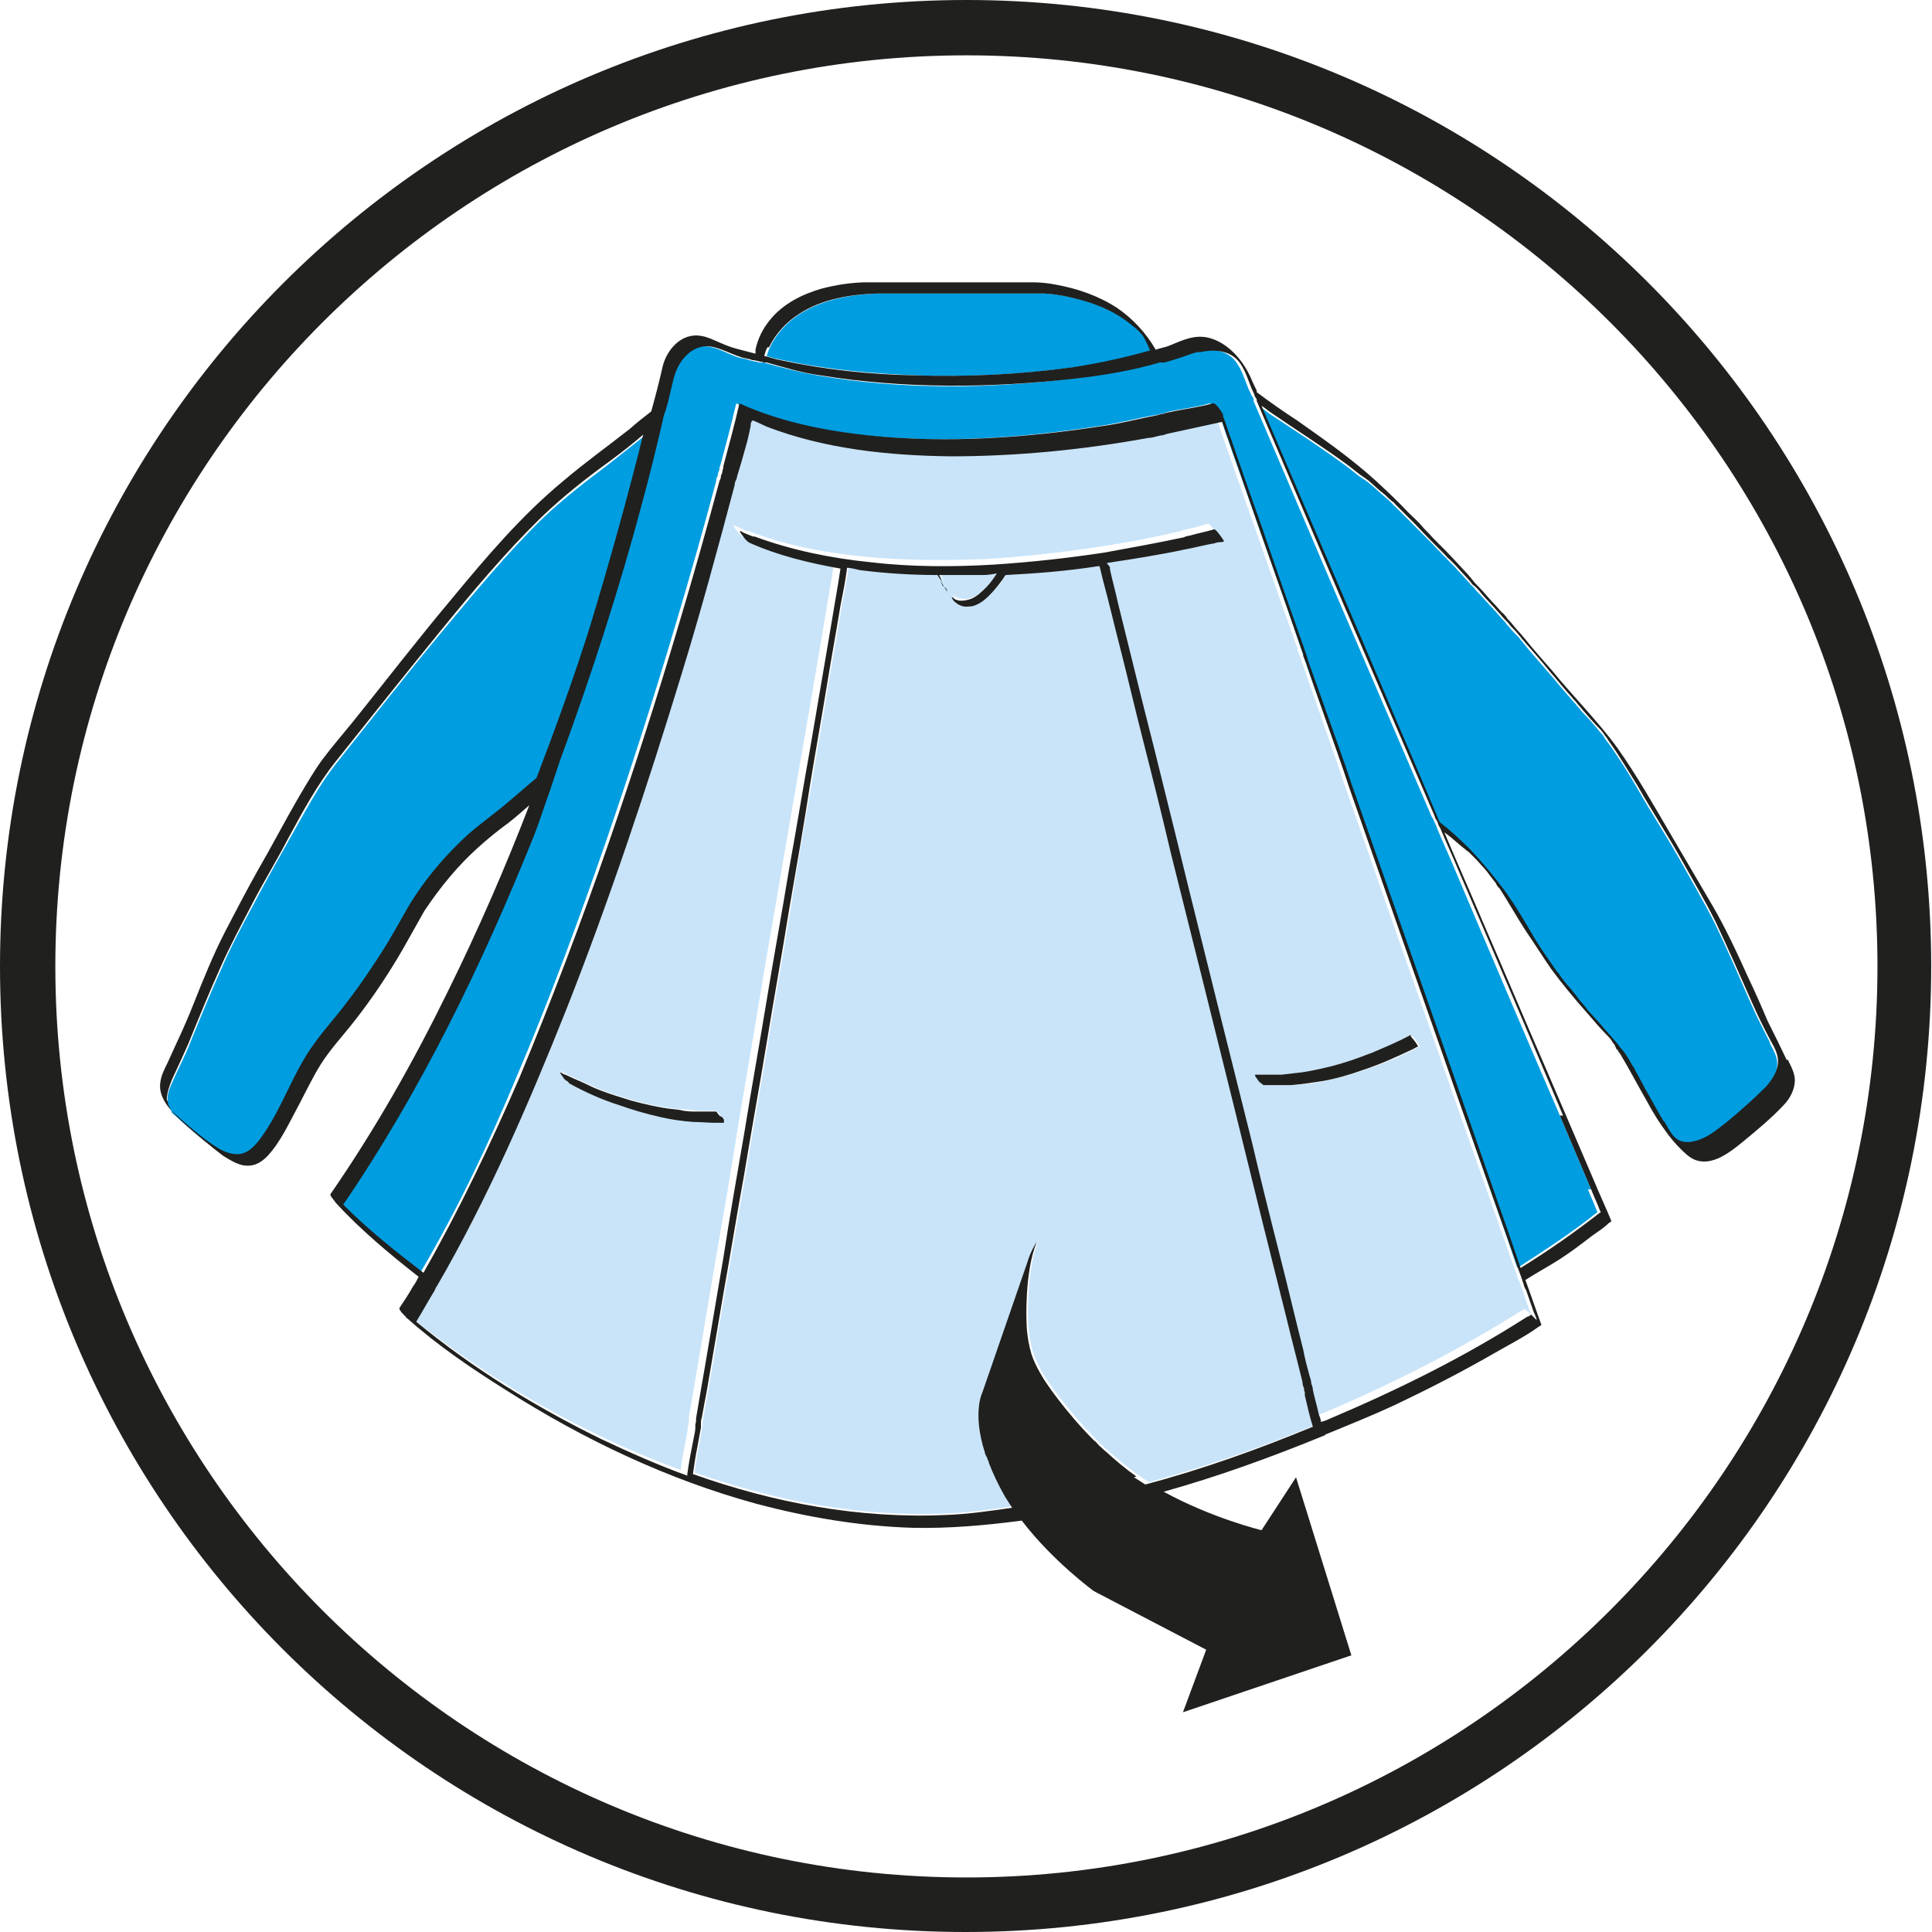
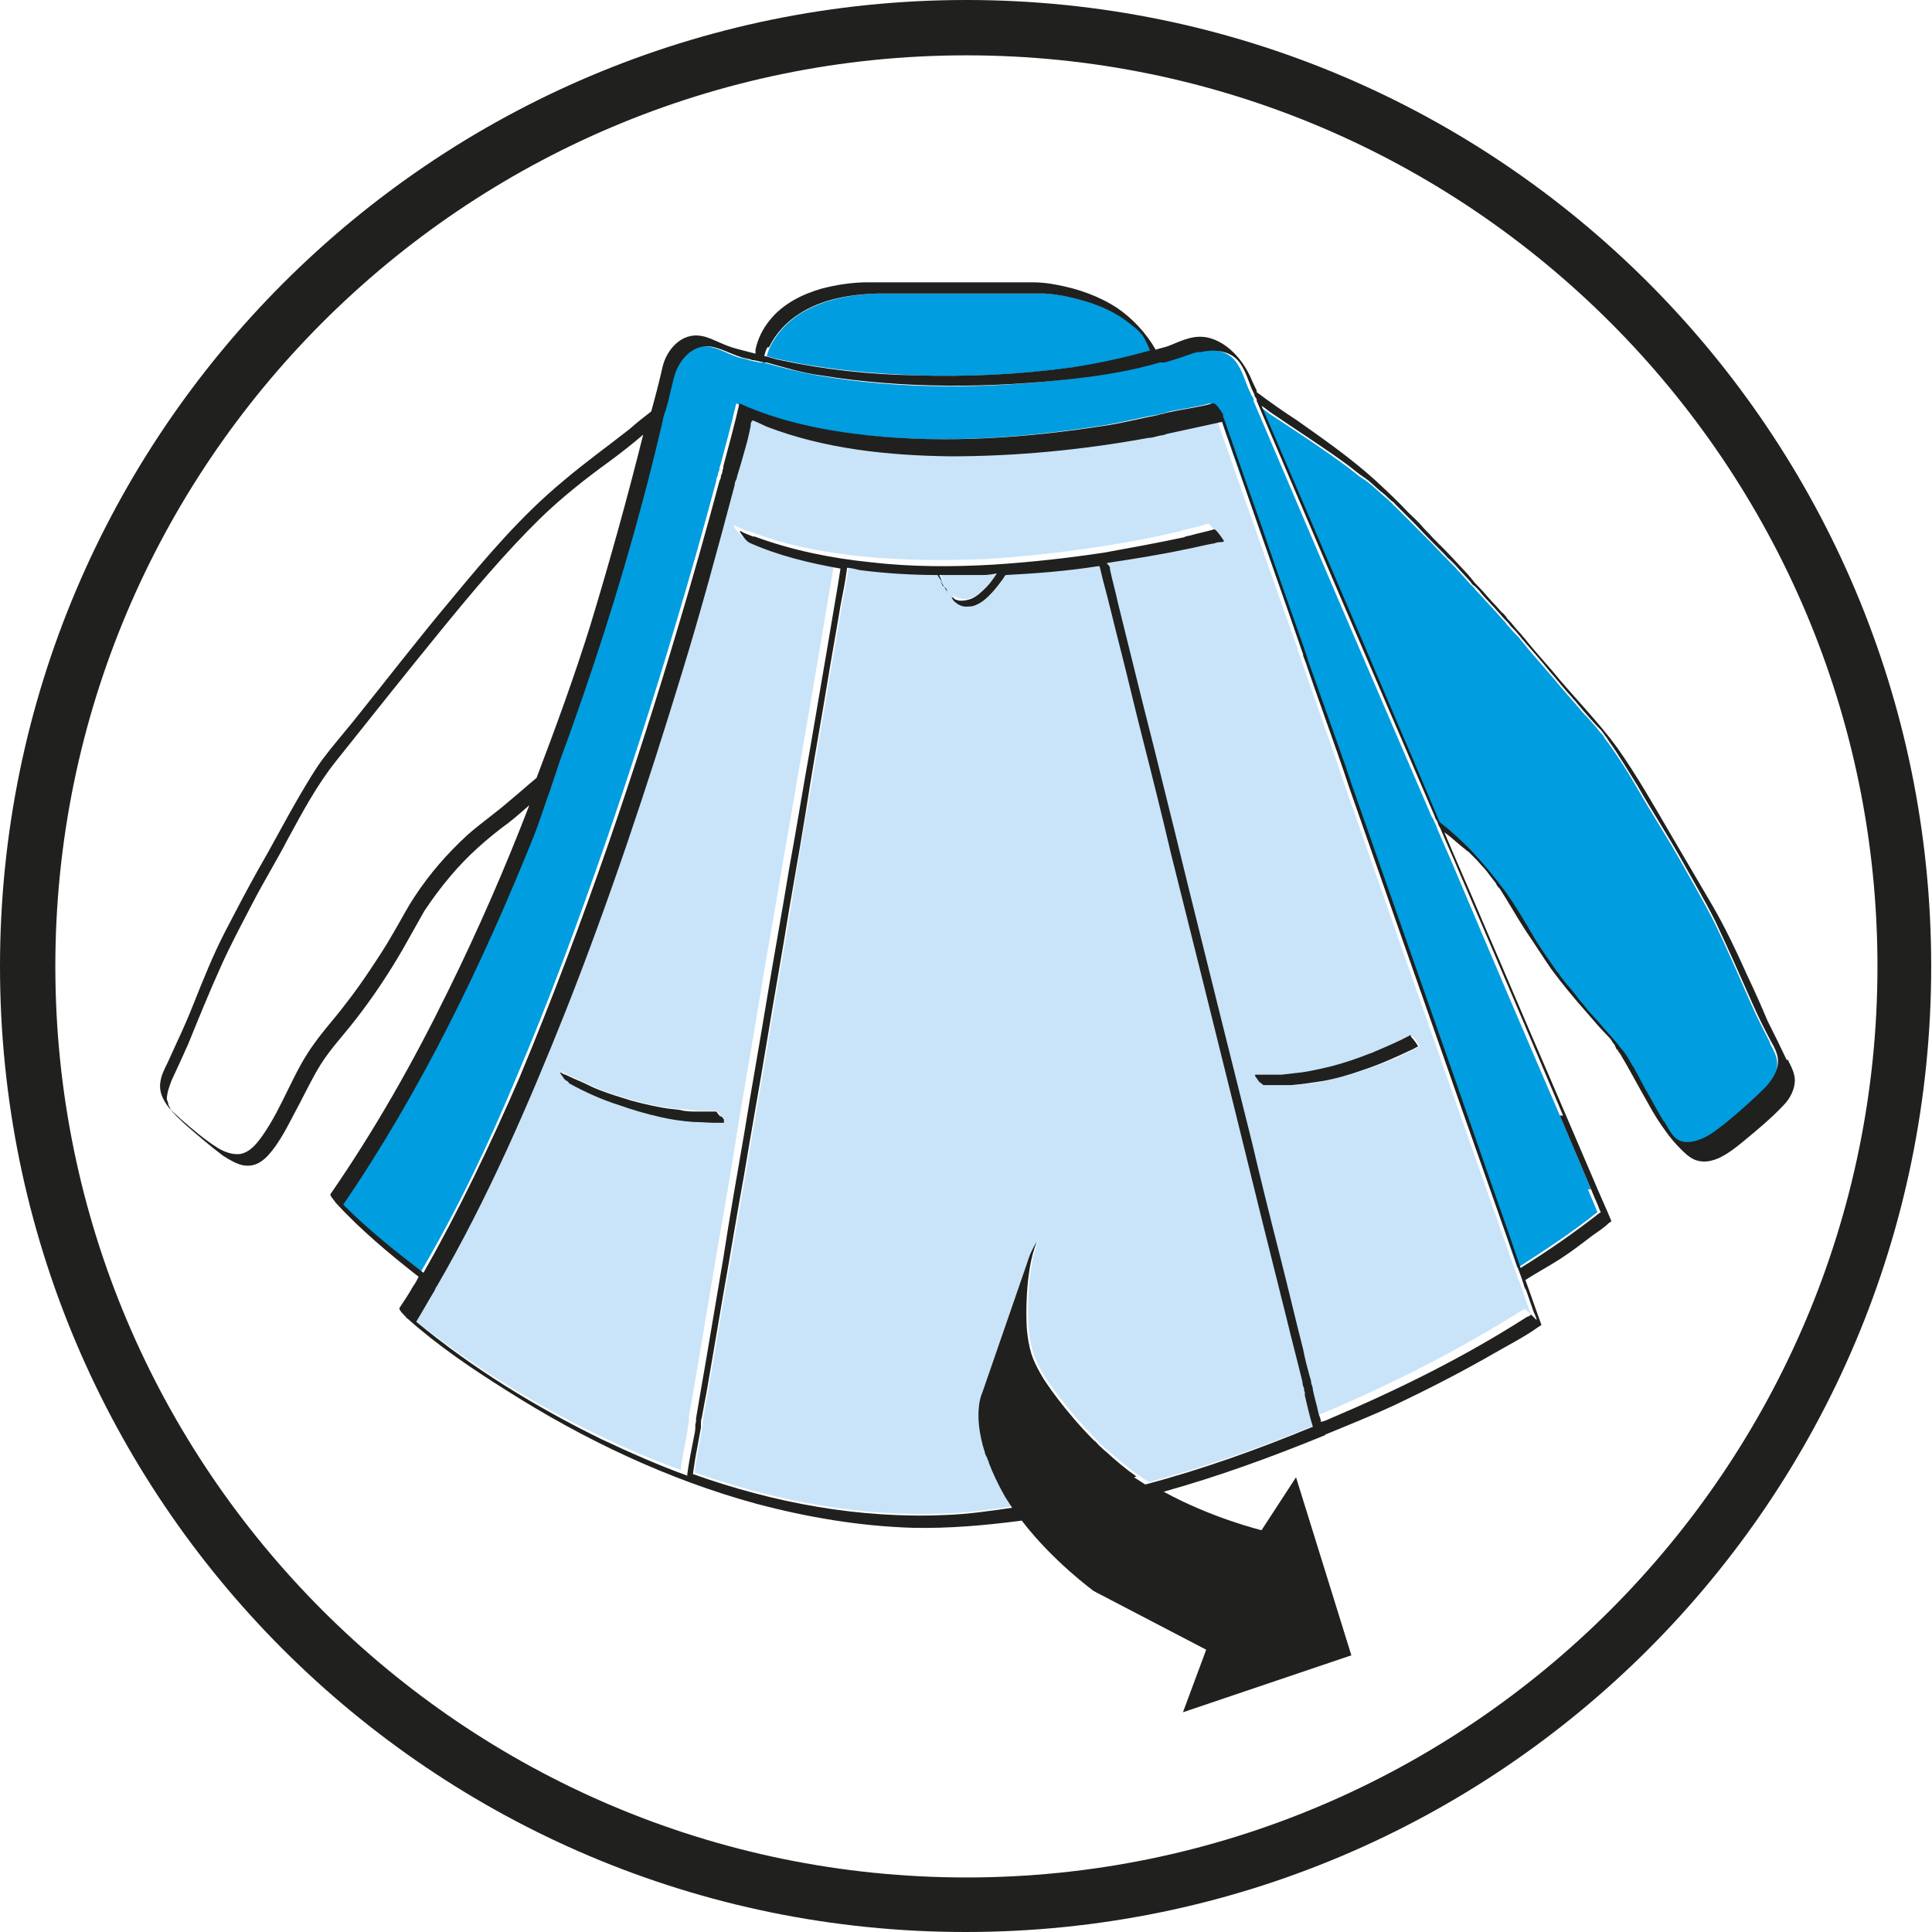
<svg xmlns="http://www.w3.org/2000/svg" id="Layer_1" data-name="Layer 1" viewBox="0 0 24.09 24.09">
  <defs>
    <style>
      .cls-1 {
        fill: none;
      }

      .cls-2 {
        fill: #009de0;
      }

      .cls-3 {
        fill: #c9e4f9;
      }

      .cls-4 {
        fill: #20201e;
      }
    </style>
  </defs>
  <path class="cls-4" d="M12.05,0C5.4,0,0,5.4,0,12.05s5.39,12.04,12.04,12.04,12.04-5.39,12.04-12.04S18.7,0,12.05,0ZM12.05,23.41C5.78,23.41.69,18.31.69,12.05S5.78.69,12.05.69s11.36,5.1,11.36,11.36-5.1,11.36-11.36,11.36Z" />
  <g>
    <polygon class="cls-1" points="18.51 10.86 18.51 10.86 18.51 10.86 18.51 10.86" />
    <g>
      <path class="cls-2" d="M11.43,4.68c.65.02,1.31-.01,1.96-.1.33-.04.65-.11.97-.21-.02-.05-.04-.1-.08-.15,0-.01-.02-.04-.03-.04,0,0-.02-.02-.01-.01,0,0-.01-.01-.01-.02,0,0,0,0,0,0,0,0,0,0-.01-.01,0,0-.02-.02,0,0-.01-.01-.03-.03-.03-.03-.05-.05-.12-.1-.18-.14-.12-.08-.26-.14-.39-.19-.19-.06-.39-.11-.59-.12-.01,0-.03,0-.04,0,.01,0,0,0,0,0-.04,0-.07,0-.11,0h-1.2c-.24,0-.49,0-.73,0-.33.01-.68.07-.97.25-.16.1-.3.25-.38.42-.02.04-.03.08-.04.11.07.02.13.04.2.05.55.12,1.12.17,1.68.19Z" />
-       <path class="cls-2" d="M4.62,12.12c.1-.15.19-.31.29-.46.09-.15.17-.32.27-.46.19-.29.41-.54.66-.77.17-.15.36-.29.53-.43.11-.09.22-.19.33-.28.24-.63.47-1.26.67-1.9.25-.79.46-1.58.66-2.38-.14.11-.29.23-.43.34-.29.22-.58.44-.84.69-.45.44-.85.93-1.26,1.42-.44.53-.87,1.08-1.3,1.62-.24.3-.41.64-.6.97-.15.27-.3.53-.44.8-.14.26-.28.52-.4.8-.14.31-.27.63-.4.95-.06.15-.14.3-.21.46-.03.07-.07.15-.06.24,0,.02,0,.05.02.07,0,.01.01.03.02.04,0,0,.03.04,0,.02.04.04.09.08.13.12.15.13.29.26.46.36.08.05.18.09.28.08.13-.01.22-.14.29-.24.25-.36.38-.78.64-1.14.12-.16.26-.32.38-.48.11-.14.21-.28.31-.43Z" />
      <path class="cls-2" d="M22.07,13c-.08-.16-.16-.31-.23-.47-.15-.34-.3-.69-.46-1.02-.13-.26-.29-.53-.44-.8-.17-.3-.36-.59-.53-.89-.11-.19-.23-.38-.36-.56-.02-.02-.03-.04-.05-.07,0,0-.04-.06-.01-.01,0,0-.02-.02,0,0,.02.02-.01-.02-.01-.02-.02-.02-.04-.04-.06-.07-.05-.06-.12-.14-.18-.2-.02-.02-.04-.05-.06-.07-.02-.02-.03-.04-.05-.06,0,0,0,0,0,0-.03-.03-.05-.06-.08-.09-.08-.09-.15-.18-.23-.27-.11-.13-.23-.26-.34-.4-.02-.02-.03-.04-.05-.06,0,0,0,0,0,0,0,0,0,0,0,0t0,0s0,0,0,0c0,0,0,0,0,0,0,0,0,0,0,0,0,0,0,0,0,0,0,0,0,0,0,0,0,.01,0,0,0,0-.04-.04-.08-.08-.11-.12-.02-.02-.04-.04-.05-.06,0,0-.02-.02-.02-.02-.03-.03-.05-.06-.08-.09-.07-.08-.14-.15-.21-.23-.03-.03-.06-.06-.08-.09-.02-.02-.03-.03-.05-.05,0,0,0,0,0,0,0,0,.01.01.02.02-.04-.03-.02-.03-.02-.02,0,0,0,0,0,0-.06-.07-.13-.14-.19-.21-.02-.02-.04-.04-.06-.06,0,0-.05-.05-.02-.02-.02-.02-.03-.04-.05-.05-.13-.14-.24-.25-.37-.38-.07-.07-.15-.15-.22-.22,0,0-.02-.02-.03-.03,0,0-.03-.03,0,0-.01,0-.02-.02-.03-.03-.03-.03-.06-.06-.1-.09-.07-.06-.14-.13-.22-.19.02.02-.02-.02-.03-.02-.02-.01-.04-.03-.06-.04-.05-.04-.09-.07-.14-.11-.31-.23-.63-.44-.95-.65-.05-.03-.09-.07-.14-.1.11.26.22.51.33.77l.7,1.63c.29.67.57,1.34.86,2.01.11.26.22.52.33.78.13.11.26.22.38.34.16.17.31.35.45.54.12.16.21.34.32.51.1.16.2.31.31.47.02.03.04.06.06.08.01.02-.02-.03,0,0,0,.01.02.02.03.04.02.02.03.04.05.06.02.03.06.07.1.12.03.03.05.06.08.1.02.02.03.04.05.06-.02-.02,0,0,0,0,.01.01.02.02.03.04.04.04.08.09.12.13.1.11.2.21.28.33.04.06.08.12.12.17.02.04,0-.01,0,.01,0,.01.01.02.02.03,0,.02.02.03.03.05.06.1.12.21.17.31.06.12.13.23.2.35.05.09.09.18.17.23.1.06.24.02.34-.03.09-.05.18-.12.26-.18.17-.14.34-.29.5-.45.08-.08.15-.19.15-.32,0-.09-.05-.17-.09-.25Z" />
      <path class="cls-2" d="M19.84,14.83c-.13-.31-.26-.61-.39-.92-.44-1.02-.88-2.05-1.31-3.07-.07-.17-.15-.34-.22-.51-.01-.03-.02-.06-.04-.09,0-.02-.02-.04-.03-.06-.4-.93-.8-1.86-1.2-2.79-.34-.8-.68-1.59-1.02-2.39,0,0,0-.01,0-.02,0-.02-.02-.04-.03-.06-.01-.03-.03-.06-.04-.09-.04-.1-.07-.2-.13-.29-.11-.18-.32-.2-.5-.15,0,0-.01,0-.02,0-.03,0-.06.01-.09.02-.11.04-.22.08-.34.11,0,0,0,0-.01,0,0,0-.01,0-.02,0-.01,0-.02,0-.03,0-.34.1-.7.16-1.05.2-1.05.13-2.14.14-3.18-.04-.23-.04-.45-.1-.67-.16,0,0,0,0-.01,0,0,0-.02,0-.03,0-.01,0-.03,0-.04-.01-.03,0-.06-.01-.1-.02-.05-.02-.1-.02-.15-.04-.12-.04-.25-.12-.37-.13-.24-.03-.41.19-.46.4-.02.09-.04.17-.06.25-.01.05-.03.1-.04.15-.01.05-.02.1-.04.14-.08.33-.16.67-.25,1-.29,1.09-.65,2.16-1.03,3.23-.02.06-.04.12-.06.18-.02.06-.04.12-.06.18-.07.2-.14.4-.21.59-.64,1.6-1.4,3.16-2.37,4.58,0,0,.01.01.02.02.3.3.64.57.98.83.46-.78.85-1.6,1.2-2.44.41-.96.77-1.94,1.11-2.92.31-.9.6-1.8.87-2.71.18-.6.35-1.2.51-1.8,0-.03.01-.05.02-.07,0-.03.01-.05.02-.07,0-.02,0-.03.01-.05.07-.26.14-.52.2-.78,0,0,0,0,0,0,.51.23,1.07.34,1.62.4.97.1,1.96.03,2.92-.12.22-.03.44-.09.66-.13.03,0,.06-.01.09-.02.02,0,.05,0,.07-.02.18-.04.37-.06.54-.11.02,0,.05.03.08.06.02.03.05.07.05.08,0,0,0,.01,0,.02.04.1.07.21.11.31.01.04.03.08.04.12.11.31.22.62.33.94.18.51.36,1.02.53,1.52h0s.03.08.04.12c.01.04.03.08.04.12l.38,1.07c.02.07.05.13.07.2.01.03.02.06.03.09.01.03.02.06.03.09.34.97.68,1.94,1.02,2.91.32.91.63,1.81.95,2.72l.14.41c.34-.22.68-.44.99-.69,0,0,0,0,.01,0,0-.01-.02-.04-.02-.05-.03-.08-.07-.16-.1-.24Z" />
    </g>
    <g>
      <path class="cls-3" d="M19.09,16.39s-.03-.08-.04-.11c-.03-.09-.06-.17-.09-.26,0-.02-.02-.05-.03-.07-.01-.03-.02-.06-.03-.09l-.04-.11-.72-2.04c-.32-.92-.65-1.85-.97-2.77-.14-.4-.28-.8-.42-1.2-.01-.03-.02-.06-.03-.09l-.03-.09c-.14-.41-.29-.82-.43-1.23-.01-.04-.03-.08-.04-.12l-.04-.1v-.02c-.26-.73-.51-1.45-.77-2.18-.08-.24-.17-.48-.25-.72-.23.06-.46.11-.69.15-.03,0-.05.01-.08.02-.05,0-.1.02-.15.03-.81.15-1.64.23-2.47.23-.77,0-1.56-.09-2.29-.37-.02,0-.17-.09-.18-.08,0,0,0,0,0,.01-.01.01-.01.05-.02.06-.02.1-.05.19-.07.29-.03.1-.06.2-.09.31,0,.03-.01.05-.02.07s-.01.05-.02.07c-.21.79-.43,1.57-.66,2.35-.43,1.41-.9,2.81-1.44,4.19-.46,1.18-.98,2.36-1.62,3.46,0,0,0,.02-.01.02,0,0,0,.01-.01.02-.08.13-.15.27-.23.39.7.57,1.5,1.07,2.32,1.47.35.17.7.32,1.06.45,0,0,0-.01,0-.02.02-.15.05-.3.08-.45,0-.04.01-.08.02-.13,0-.01,0-.03,0-.04,0-.03,0-.05.01-.08.04-.23.08-.46.12-.7l.22-1.3c.09-.52.18-1.03.26-1.55.09-.55.19-1.1.28-1.66.09-.55.19-1.09.28-1.64.09-.5.17-1,.26-1.49l.21-1.23.14-.83c.01-.06.02-.13.03-.19-.39-.07-.77-.16-1.13-.32-.03-.02-.06-.06-.09-.09,0,0-.05-.07-.03-.06.05.02.11.05.16.07,0,0,.01,0,.02,0,.46.18.95.27,1.44.32.51.05,1.03.05,1.54.03.46-.03.92-.08,1.38-.15.33-.05.66-.11.99-.19.02,0,.05-.01.07-.02.1-.02.21-.05.31-.08.02,0,.06.05.07.07,0,0,.06.08.05.08,0,0,0,0,0,0-.01,0-.04,0-.05.01-.03,0-.06.02-.1.02-.11.03-.22.05-.33.07-.32.07-.65.13-.98.17.02.02.04.04.04.06,0,0,0,.01,0,.02.04.14.07.28.1.42l.22.89c.1.41.21.83.31,1.24.12.49.24.98.36,1.46.13.52.26,1.05.39,1.57.13.52.26,1.04.39,1.56.12.47.24.95.35,1.42.1.39.19.78.29,1.17.03.11.06.22.08.33,0,.03.01.06.02.09,0,.03.01.05.02.08.02.1.05.19.07.29,0,.04.02.07.03.11.04-.01.07-.03.11-.04.85-.36,1.68-.78,2.46-1.27.01,0,.04-.02.05-.03,0,0,0,0,0,0ZM9.03,13.99s0,0-.01,0c0,0-.01,0-.02,0-.03,0-.05,0-.08,0-.09,0-.18,0-.27-.01-.14-.01-.27-.03-.41-.06-.18-.04-.35-.09-.52-.15-.21-.08-.42-.17-.62-.27-.01,0-.02-.02-.03-.03-.02-.02-.03-.03-.05-.05-.01-.01-.02-.03-.03-.05,0,0,0-.02,0-.01.02,0,.04.02.06.03.07.03.14.06.2.09.07.03.15.07.22.1.13.05.26.09.39.13.11.03.22.06.34.08.09.02.19.03.28.04.07,0,.14.01.22.02,0,0,.02,0,.03,0,.02,0,.04,0,.05,0,.05,0,.09,0,.14,0,0,0,.02,0,.02.01.02.01.03.03.04.05.01.02.03.03.04.05,0,0,.02.03,0,.03,0,0,0,0,0,0ZM16.11,13.53c-.08,0-.17,0-.25,0-.03,0-.06,0-.09,0,0,0-.01,0-.02-.01,0,0,0,0-.01-.01-.02-.02-.03-.03-.05-.05-.01-.01-.02-.03-.03-.05,0,0,0-.01,0-.01,0,0,0,0,0,0,.03,0,.05,0,.08,0,0,0,0,0,.01,0,.07,0,.13,0,.2,0,.01,0,.03,0,.04,0,.09,0,.17-.02.26-.03.13-.02.25-.05.38-.08.15-.04.3-.09.45-.15.03-.01.06-.03.1-.04.14-.06.28-.12.41-.19,0,0,.02.01.02.01.02.01.03.03.04.05,0,0,.06.07.05.08-.03.01-.05.03-.08.04-.19.1-.4.18-.6.25-.17.06-.34.1-.51.14-.13.03-.26.04-.39.05Z" />
      <path class="cls-3" d="M16.29,17.38s0-.02,0-.04c0-.02,0-.03-.01-.05,0-.03-.01-.06-.02-.08-.06-.25-.13-.51-.19-.76l-.31-1.24-.36-1.46-.39-1.57c-.13-.52-.26-1.04-.39-1.56-.12-.47-.24-.95-.35-1.42-.1-.39-.19-.78-.29-1.17-.07-.26-.13-.52-.2-.79-.02-.07-.03-.13-.05-.2,0,0-.01,0-.02,0-.38.05-.77.08-1.15.11-.02.02-.03.05-.05.07-.05.07-.1.13-.16.19-.06.06-.13.11-.21.13-.04,0-.08,0-.11,0-.05-.01-.08-.04-.12-.07-.01-.01-.02-.03-.03-.05,0,0,0,0,0,0,0,0,0,0,0,0,0,0,0,0,0,0,0,0,0,0,.01.01,0,0,0,0,0,0,0,0,0,0,0,0,0,0,0,0,0,0,0,0,0,0,.01,0,.01,0,.03.02.05.03.02,0,.04,0,.06.01.04,0,.07,0,.11-.02.08-.03.14-.09.2-.15.05-.05.09-.11.13-.17-.06,0-.11.01-.17.02-.18,0-.37,0-.55,0,.01.04.03.07.05.11-.02-.04-.05-.07-.07-.11-.32,0-.64-.02-.96-.06-.06,0-.11-.02-.17-.03,0,0,0,0,0,0,0,0,0,.01,0,.02-.02.15-.05.3-.08.45-.05.31-.11.63-.16.94-.07.43-.15.87-.22,1.3-.09.52-.18,1.03-.26,1.55-.09.55-.19,1.1-.28,1.66-.09.55-.19,1.09-.28,1.64-.09.5-.17,1-.26,1.49l-.21,1.23c-.02.11-.04.22-.06.32,0,.02,0,.05-.01.07,0,.02,0,.03,0,.05l-.07.38c-.01.07-.02.13-.03.2,1.02.36,2.08.56,3.16.51.27-.01.55-.05.82-.09-.03-.05-.06-.09-.09-.14-.09-.16-.15-.29-.2-.42,0-.02-.02-.04-.02-.06,0-.02-.02-.05-.03-.07-.16-.5-.03-.75-.03-.75l.56-1.62s.04-.12.12-.26c-.16.38-.13,1.01-.13,1.01,0,0,0,.18.06.39.05.16.17.34.17.34,0,0,.24.36.61.74.02.02.04.05.07.07.02.02.05.05.08.07.12.11.24.21.38.31.04.03.09.06.14.09.71-.19,1.41-.44,2.09-.72,0,0,0,0,0,0-.03-.13-.06-.26-.1-.39Z" />
    </g>
    <g>
      <path class="cls-4" d="M22.28,13.22c-.08-.17-.16-.33-.24-.49-.08-.19-.16-.37-.25-.56-.14-.31-.28-.61-.45-.9-.17-.29-.34-.58-.51-.87-.21-.36-.42-.73-.66-1.07-.13-.18-.27-.34-.42-.51-.13-.15-.27-.3-.39-.45-.12-.14-.24-.27-.35-.41,0,0,0,0,0,0,0,0,0,0,0,0-.02-.02-.04-.05-.06-.07-.05-.05-.09-.11-.14-.16-.01-.01-.02-.02-.03-.04,0,0,.01.02,0,0-.02-.02-.03-.04-.05-.05-.03-.03-.06-.07-.09-.1-.07-.07-.13-.15-.2-.22-.03-.03-.06-.06-.08-.09,0,0,0,0-.01-.01,0,0,0,0,0,0-.01-.02-.03-.03-.04-.05-.12-.13-.24-.26-.37-.39.03.04,0,0-.02-.02-.02-.02-.04-.04-.06-.06-.04-.05-.09-.09-.13-.14-.05-.06-.11-.11-.17-.17-.13-.14-.27-.27-.41-.4-.31-.28-.64-.51-.98-.75-.17-.11-.34-.23-.5-.35v-.02s-.05-.1-.07-.15c-.09-.21-.27-.43-.5-.5-.19-.06-.35.02-.52.09-.05.02-.11.03-.17.05-.12-.21-.29-.39-.48-.52-.23-.15-.49-.24-.76-.29-.1-.02-.2-.03-.3-.03-.11,0-.22,0-.34,0h-.96c-.25,0-.5,0-.75,0-.19,0-.39.03-.58.08-.24.07-.48.19-.64.39-.09.11-.15.23-.18.37,0,.02,0,.03,0,.05-.08-.02-.15-.04-.23-.06-.08-.02-.15-.05-.22-.08-.07-.03-.15-.07-.22-.08-.25-.05-.44.17-.49.39-.04.18-.09.37-.14.55-.09.07-.18.14-.27.22-.28.22-.56.42-.83.65-.52.43-.96.95-1.39,1.47-.42.5-.82,1.02-1.23,1.53-.13.16-.26.31-.38.47-.11.15-.2.31-.29.46-.18.31-.34.62-.52.93-.14.25-.27.5-.4.75-.15.29-.27.59-.39.89-.07.18-.15.36-.23.53-.03.07-.07.15-.1.22-.04.08-.08.16-.09.24-.04.22.18.41.32.54.15.13.3.26.46.38.08.05.16.1.25.12.12.02.21-.02.3-.11.17-.18.28-.43.4-.65.09-.17.17-.34.27-.5.12-.19.28-.36.42-.54.22-.28.42-.58.6-.89.09-.16.18-.32.27-.48.1-.15.21-.3.33-.44.21-.25.46-.47.72-.66.09-.07.18-.15.26-.22-.3.78-.64,1.56-1.01,2.31-.43.88-.91,1.73-1.47,2.54-.01.02.06.09.06.1.31.34.67.64,1.04.93-.02.04-.04.08-.07.12-.05.09-.11.18-.17.27,0,0,0,.02.01.03,0,0,0,0,0,0,0,0,0,0,0,0,.01.02.04.05.07.08,0,0,.01.02.02.02.38.34.81.63,1.24.9.96.61,2.01,1.11,3.11,1.41.64.17,1.29.28,1.95.3.45.01.91-.03,1.36-.09.39.51.9.88.9.88l1.4.73-.29.78,2.1-.71-.69-2.22-.43.66s-.62-.15-1.22-.48c.68-.19,1.34-.43,2-.7,0,0,.01,0,.01,0,0,0,0,0,0-.01.29-.12.59-.24.87-.37.42-.2.83-.41,1.23-.64.19-.11.39-.21.57-.34,0,0,.02-.01.03-.02,0,0,0,0,0,0-.07-.19-.13-.37-.2-.56.14-.09.29-.17.43-.26.14-.09.27-.19.4-.29.07-.05.15-.1.21-.16,0,0,.02-.01.03-.02,0,0,0,0,0-.01-.07-.17-.15-.34-.22-.51-.19-.44-.38-.89-.57-1.33-.27-.62-.53-1.24-.8-1.86-.16-.38-.33-.76-.49-1.14.01,0,.02.02.03.02.08.06.15.13.23.19.01.01.02.02.04.03.03.02,0,0,0,0,.01.01.02.02.04.04,0,0,.02.02.03.03,0,0,.03.03.02.02.04.04.07.08.11.12,0,0,0,0,.01.01-.01-.02,0,0,0,0,0,0,0,0,0,0,0,.01.02.02.03.04.03.04.06.08.1.13.03.04-.01-.02.01.02,0,0,.01.02.02.03,0,0,.01.01.02.02-.02-.03,0,0,0,0,.11.17.21.35.32.52.11.16.21.32.32.48.14.19.29.37.44.54.08.09.16.19.25.28.03.03.06.06.08.1.02.02.03.04.04.07,0,0,.01.02.02.02,0,.01.04.07.02.03.12.2.23.41.35.62.07.13.15.26.24.38.05.07.11.14.17.2.05.05.11.11.18.14.22.09.45-.1.61-.23.17-.14.35-.29.5-.45.08-.08.14-.2.14-.31,0-.09-.05-.18-.09-.26ZM20.75,13.99c-.07-.11-.13-.23-.2-.35-.06-.1-.11-.21-.17-.31,0-.02-.02-.03-.03-.05,0-.01-.01-.02-.02-.03-.01-.02.02.03,0-.01-.04-.06-.07-.12-.12-.17-.09-.12-.19-.22-.28-.33-.04-.04-.08-.09-.12-.13-.01-.01-.02-.02-.03-.04,0,0-.02-.02,0,0-.02-.02-.03-.04-.05-.06-.03-.03-.05-.06-.08-.1-.04-.05-.07-.09-.1-.12-.02-.02-.03-.04-.05-.06,0-.01-.02-.02-.03-.04-.03-.03,0,.01,0,0-.02-.03-.04-.06-.06-.08-.11-.16-.22-.31-.31-.47-.1-.17-.2-.34-.32-.51-.14-.19-.29-.37-.45-.54-.12-.12-.25-.24-.38-.34-.11-.26-.22-.52-.33-.78-.29-.67-.57-1.34-.86-2.01l-.7-1.63c-.11-.26-.22-.51-.33-.77.05.03.09.07.14.1.32.22.64.42.95.65.05.04.09.07.14.11.02.01.04.03.06.04,0,0,.05.04.03.02.07.06.14.13.22.19.03.03.06.06.1.09.01,0,.02.02.03.03-.02-.02,0,0,0,0,0,0,.02.02.03.03.07.07.15.15.22.22.13.14.23.24.37.38.02.02.03.04.05.05-.03-.03.02.02.02.02.02.02.04.04.06.06.06.07.13.14.19.21,0,0,0,0,0,0,0,0,0,0,0,0,.01.02.03.04.05.05.03.03.06.06.08.09.07.08.14.15.21.23.03.03.05.06.08.09,0,0,.02.02.02.02.02.02.04.04.05.06.04.04.08.08.11.12t0,0s0,0,0,0c0,0,0,0,0,0,0,0,0,0,0,0,0,0,0,0,0,0,.02.02.03.04.05.06.11.13.23.26.34.4.08.09.15.18.23.27.03.03.05.06.08.09,0,0,0,0,0,0,.02.02.03.04.05.06.02.02.04.05.06.07.06.07.13.15.18.2.02.02.04.04.06.07,0,0,.03.03.01.02-.01-.01,0,0,0,0-.03-.04,0,0,.01.01.02.02.03.04.05.07.13.18.24.37.36.56.17.3.36.59.53.89.15.27.31.54.44.8.16.34.31.68.46,1.02.07.16.15.32.23.47.04.07.09.16.09.25,0,.12-.07.23-.15.32-.16.16-.33.31-.5.45-.08.06-.16.13-.26.18-.1.05-.24.09-.34.03-.08-.05-.12-.15-.17-.23ZM19.45,13.91c.13.31.26.61.39.92.03.08.07.16.1.24,0,.01.02.04.02.05,0,0,0,0-.01,0-.32.25-.65.48-.99.69l-.14-.41c-.32-.91-.63-1.81-.95-2.72-.34-.97-.68-1.94-1.02-2.91-.01-.03-.02-.06-.03-.09-.01-.03-.02-.06-.03-.09-.02-.07-.05-.13-.07-.2l-.38-1.07s-.03-.08-.04-.12c-.01-.04-.03-.08-.04-.12h0c-.18-.51-.36-1.02-.53-1.52-.11-.31-.22-.62-.33-.94-.01-.04-.03-.08-.04-.12-.04-.1-.07-.21-.11-.31,0,0,0-.01,0-.02,0-.01-.03-.05-.05-.08-.03-.04-.06-.07-.08-.06-.18.05-.36.07-.54.11-.02,0-.05.01-.07.02-.03,0-.06.01-.09.02-.22.04-.44.1-.66.13-.96.15-1.95.22-2.92.12-.56-.06-1.11-.17-1.62-.4,0,0,0,0,0,0-.06.26-.13.52-.2.78,0,.02,0,.03-.01.05,0,.03-.01.05-.02.07,0,.03-.01.05-.02.07-.16.6-.33,1.2-.51,1.8-.27.91-.56,1.81-.87,2.71-.34.98-.71,1.96-1.11,2.92-.36.83-.75,1.65-1.2,2.44-.34-.26-.68-.53-.98-.83,0,0-.01-.01-.02-.02.97-1.42,1.73-2.99,2.37-4.58.08-.2.14-.4.21-.59.02-.06.04-.12.06-.18.02-.06.04-.12.06-.18.39-1.06.74-2.14,1.03-3.23.09-.33.17-.66.25-1,.01-.05.02-.1.04-.14.01-.05.03-.1.04-.15.02-.09.04-.17.06-.25.05-.21.22-.43.46-.4.12.02.25.09.37.13.05.02.1.02.15.04.03,0,.06.01.1.02.01,0,.03,0,.04.01,0,0,.02,0,.03,0,0,0,0,0,.01,0,.22.06.44.13.67.16,1.04.17,2.13.16,3.18.04.35-.04.71-.1,1.05-.2.01,0,.02,0,.03,0,0,0,.01,0,.02,0,0,0,0,0,.01,0,.11-.03.23-.07.34-.11.03-.01.06-.02.09-.02,0,0,.01,0,.02,0,.18-.04.39-.02.5.15.06.09.09.19.13.29.01.03.03.06.04.09,0,.02.02.04.03.06,0,0,0,.01,0,.02.34.8.68,1.59,1.02,2.39.4.93.8,1.86,1.2,2.79,0,.02.02.04.03.06.01.03.02.06.04.09.07.17.15.34.22.51.44,1.02.88,2.05,1.31,3.07ZM19.09,16.39s0,0,0,0c0,.01-.04.03-.05.03-.78.5-1.61.91-2.46,1.27-.04.02-.07.03-.11.04,0-.04-.02-.07-.03-.11-.02-.1-.05-.19-.07-.29,0-.03-.01-.05-.02-.08,0-.03-.01-.06-.02-.09-.03-.11-.06-.22-.08-.33-.1-.39-.19-.78-.29-1.17-.12-.47-.24-.95-.35-1.42-.13-.52-.26-1.04-.39-1.56-.13-.52-.26-1.05-.39-1.57-.12-.49-.24-.98-.36-1.46-.1-.41-.21-.83-.31-1.24l-.22-.89c-.03-.14-.07-.28-.1-.42,0,0,0-.01,0-.02,0-.02-.03-.04-.04-.06.33-.05.65-.1.98-.17.11-.02.22-.05.33-.07.03,0,.06-.02.1-.02.01,0,.04,0,.05-.01,0,0,0,0,0,0,.01,0-.05-.08-.05-.08-.01-.01-.05-.07-.07-.07-.1.03-.21.05-.31.08-.02,0-.05.01-.07.02-.33.07-.66.13-.99.19-.46.07-.92.12-1.38.15-.51.03-1.03.03-1.54-.03-.49-.05-.98-.15-1.44-.32,0,0-.01,0-.02,0-.05-.02-.11-.04-.16-.07-.02,0,.03.06.03.06.02.03.05.07.09.09.36.16.74.25,1.13.32-.01.06-.02.13-.03.19l-.14.83-.21,1.23c-.09.5-.17,1-.26,1.49-.09.55-.19,1.09-.28,1.64-.09.55-.19,1.1-.28,1.66-.09.52-.18,1.03-.26,1.55l-.22,1.3c-.04.23-.08.46-.12.7,0,.03,0,.05-.01.08,0,.01,0,.03,0,.04,0,.04-.01.08-.02.13-.03.15-.06.3-.08.45,0,0,0,.01,0,.02-.36-.13-.72-.29-1.06-.45-.82-.4-1.62-.89-2.32-1.47.08-.13.15-.26.23-.39,0,0,0-.01.01-.02,0,0,0-.02.01-.02.64-1.1,1.15-2.28,1.62-3.46.54-1.37,1.01-2.78,1.44-4.19.24-.78.45-1.56.66-2.35,0-.03.01-.05.02-.07s.01-.05.02-.07c.03-.1.06-.2.09-.31.03-.1.05-.19.07-.29,0-.02,0-.05.02-.06,0,0,0-.01,0-.01.01,0,.16.07.18.08.73.28,1.52.36,2.29.37.82,0,1.65-.08,2.47-.23.05,0,.1-.02.15-.03.03,0,.05-.01.08-.02.23-.05.46-.1.69-.15.08.24.17.48.25.72.25.73.51,1.45.76,2.18v.02s.03.07.04.1c.01.04.03.08.04.12.14.41.29.82.43,1.23l.03.09s.02.06.03.09c.14.4.28.8.42,1.2.32.92.65,1.85.97,2.77l.72,2.04.04.11s.02.06.03.09c0,.02.02.05.03.07.03.09.06.17.09.26.01.03.04.08.04.11ZM14.17,18.41c-.13-.09-.26-.2-.38-.31-.03-.02-.05-.05-.08-.07-.02-.02-.04-.05-.07-.07-.37-.37-.61-.74-.61-.74,0,0-.12-.18-.17-.34-.06-.2-.06-.39-.06-.39,0,0-.03-.63.13-1.01-.09.14-.12.26-.12.26l-.56,1.62s-.13.25.03.75c0,.02.02.05.03.07,0,.02.02.04.02.06.05.13.11.26.2.42.03.05.06.09.09.14-.27.04-.55.08-.82.09-1.08.05-2.15-.15-3.16-.51.01-.07.02-.13.03-.2l.07-.38s0-.03,0-.05c0-.02,0-.05.01-.07.02-.11.04-.22.06-.32l.21-1.23c.09-.5.17-1,.26-1.49.09-.55.19-1.09.28-1.64.09-.55.19-1.1.28-1.66.09-.52.18-1.03.26-1.55.07-.43.15-.87.22-1.3.05-.31.11-.63.16-.94.03-.15.06-.3.08-.45,0,0,0-.01,0-.02,0,0,0,0,0,0,.06,0,.11.02.17.03.32.04.64.06.96.06.02.04.05.07.07.11-.02-.03-.03-.07-.05-.11.18,0,.37,0,.55,0,.06,0,.11-.01.17-.02-.04.06-.08.12-.13.17-.06.06-.12.12-.2.15-.03.01-.07.02-.11.02-.02,0-.04,0-.06-.01-.02,0-.04-.02-.05-.03,0,0,0,0-.01,0,0,0,0,0,0,0,0,0,0,0,0,0,0,0,0,0,0,0,0,0,0,0-.01-.01,0,0,0,0,0,0,0,0,0,0,0,0,0,0,0,0,0,0,.01.01.02.04.03.05.03.03.07.06.12.07.04.01.08,0,.11,0,.08-.02.15-.07.21-.13.06-.06.11-.12.16-.19.02-.02.03-.05.05-.07.39-.02.77-.05,1.15-.11,0,0,.01,0,.02,0,.02.07.03.13.05.2.07.26.13.52.2.79.1.39.19.78.29,1.17.12.47.24.95.35,1.42.13.52.26,1.04.39,1.56l.39,1.57.36,1.46.31,1.24c.06.25.13.51.19.76,0,.03.01.06.02.08,0,.02,0,.03.01.05,0,.01,0,.02,0,.04.03.13.06.26.1.39,0,0,0,0,0,0-.68.28-1.37.53-2.09.72-.05-.03-.09-.06-.14-.09ZM2.12,13.82s-.01-.03-.02-.04c0-.02-.01-.05-.02-.07,0-.08.03-.16.06-.24.07-.15.14-.3.21-.46.13-.32.26-.64.4-.95.12-.27.26-.53.4-.8.14-.27.3-.53.44-.8.18-.33.36-.67.6-.97.43-.54.86-1.08,1.3-1.62.4-.49.81-.98,1.26-1.42.26-.25.55-.48.84-.69.15-.11.29-.22.43-.34-.2.8-.42,1.59-.66,2.38-.2.64-.43,1.27-.67,1.9-.11.09-.22.19-.33.28-.17.15-.36.28-.53.43-.25.23-.47.48-.66.77-.1.15-.18.31-.27.46-.09.16-.19.31-.29.46-.1.15-.2.29-.31.43-.12.16-.26.31-.38.48-.26.35-.39.78-.64,1.14-.07.1-.16.22-.29.24-.1.01-.2-.03-.28-.08-.16-.1-.31-.23-.46-.36-.04-.04-.09-.08-.13-.12.02.02,0,0,0-.02ZM9.59,4.33c.08-.17.22-.32.38-.42.28-.18.63-.24.97-.25.24,0,.49,0,.73,0h1.2s.07,0,.11,0c0,0,.02,0,0,0,.01,0,.03,0,.04,0,.2.01.4.06.59.12.14.05.27.11.39.19.06.04.12.09.18.14,0,0,.02.02.03.03,0,0,0,0,0,0,0,0,0,0,0,0,.03.03.05.06.07.1.02.04.04.08.06.13-.32.09-.64.16-.97.21-.65.09-1.31.12-1.96.1-.56-.01-1.13-.07-1.68-.19-.07-.01-.13-.04-.2-.05.01-.04.02-.08.04-.11Z" />
      <polygon class="cls-4" points="18.93 7.93 18.92 7.93 18.92 7.93 18.93 7.93" />
      <path class="cls-4" d="M18.92,7.93s0,0,0,0c0,0,.02.02,0,0,0,0,0,0,0,0Z" />
-       <path class="cls-4" d="M18.34,7.28s-.01-.01-.02-.02c0,0-.02-.01.02.02Z" />
      <path class="cls-4" d="M8.98,13.92s-.03-.03-.04-.05c0,0-.02-.02-.02-.01-.05,0-.09,0-.14,0-.02,0-.04,0-.05,0,0,0-.02,0-.03,0-.07,0-.15,0-.22-.02-.09-.01-.19-.02-.28-.04-.11-.02-.23-.05-.34-.08-.13-.04-.26-.08-.39-.13-.08-.03-.15-.07-.22-.1-.07-.03-.14-.06-.2-.09-.02,0-.04-.02-.06-.03-.01,0,0,.01,0,.01,0,.02.02.03.03.05.01.02.03.04.05.05.01,0,.02.02.03.03.2.11.4.2.62.27.17.06.34.11.52.15.13.03.27.05.41.06.09,0,.18.01.27.01.03,0,.05,0,.08,0,0,0,.01,0,.02,0,0,0,0,0,.01,0,0,0,0,0,0,0,0,0-.01-.03,0-.03-.01-.02-.02-.04-.04-.05Z" />
      <path class="cls-4" d="M17.6,12.92s-.02-.02-.02-.01c-.13.07-.27.13-.41.19-.03.01-.06.03-.1.04-.15.06-.3.11-.45.15-.12.03-.25.06-.38.08-.09.01-.17.02-.26.03-.01,0-.03,0-.04,0-.07,0-.13,0-.2,0,0,0,0,0-.01,0-.03,0-.05,0-.08,0,0,0,0,0,0,0,0,0,0,0,0,.01,0,.02.02.03.03.05.01.02.03.04.05.05,0,0,0,0,.01.01,0,0,.01.01.02.01.03,0,.06,0,.09,0,.08,0,.17,0,.25,0,.13-.01.26-.03.39-.05.17-.03.34-.08.51-.14.21-.07.41-.16.6-.25.03-.01.05-.03.08-.04.01,0-.04-.07-.05-.08-.01-.02-.03-.03-.04-.05Z" />
      <path class="cls-4" d="M11.8,7.34s0,.02.01.02c0,0,0,0,0,.01,0,0,0,.01,0,0,0,0,0,.01.01.02,0,0,0,0,0,0,0,0,0,0,0,0,0,0,0,0,0,0,0,0,0,0,0,0,0,0,.01.01,0,0,0,0,0,0,0,0,0,0,0,0,0,0,0,0,0,0,0,0h0s-.06-.09-.09-.14c0,0,0,0,0,0,0,.02.02.03.02.05Z" />
      <path class="cls-4" d="M11.84,7.4s0,0,0,0c0,0,0,0,0,0,0,0,0,0,0,0Z" />
    </g>
  </g>
</svg>